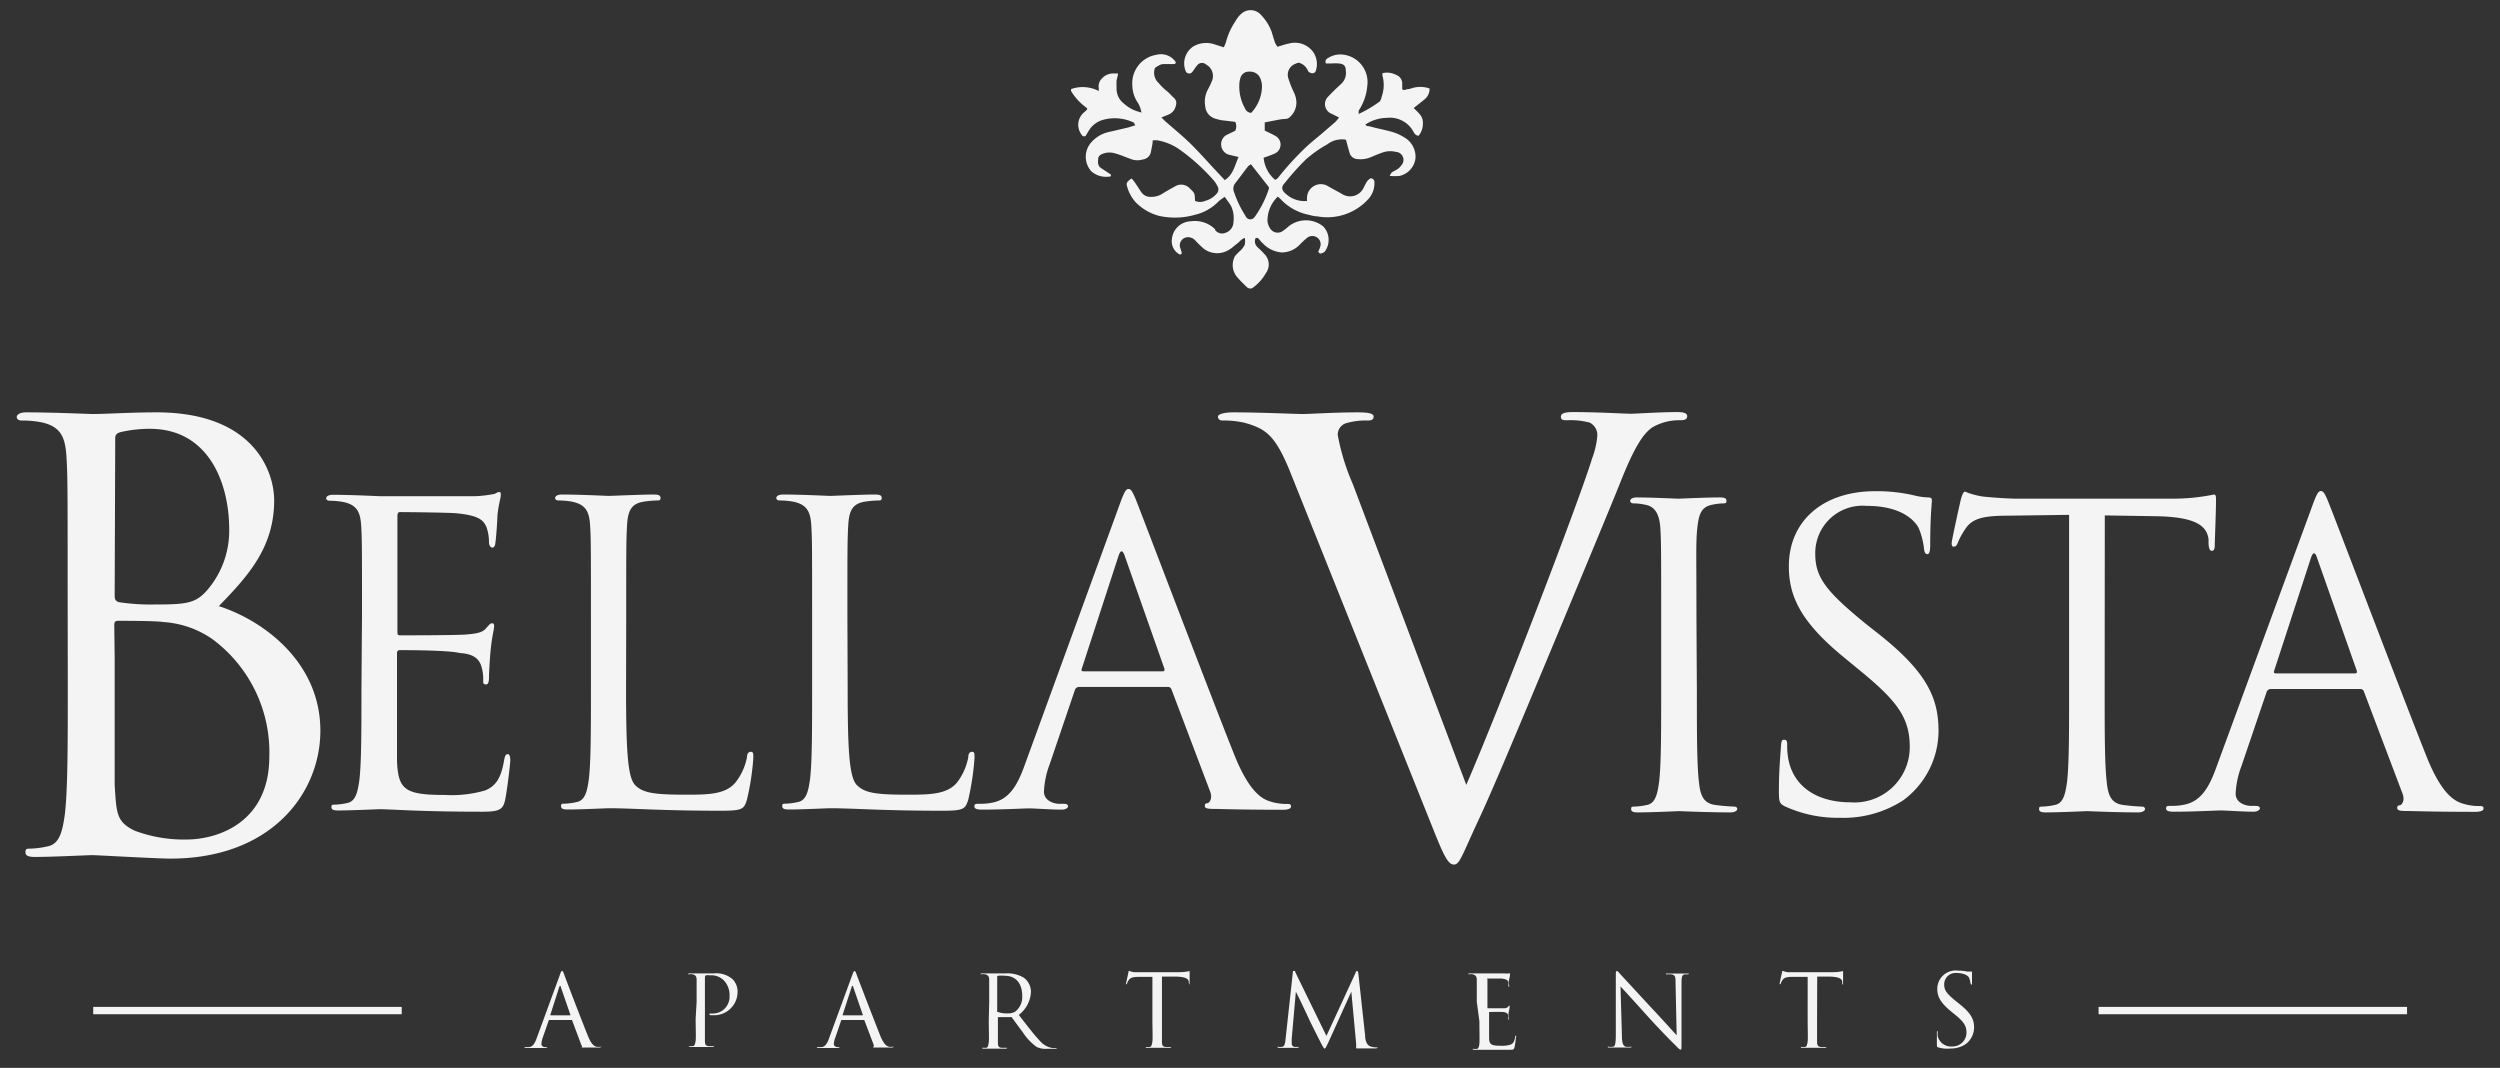
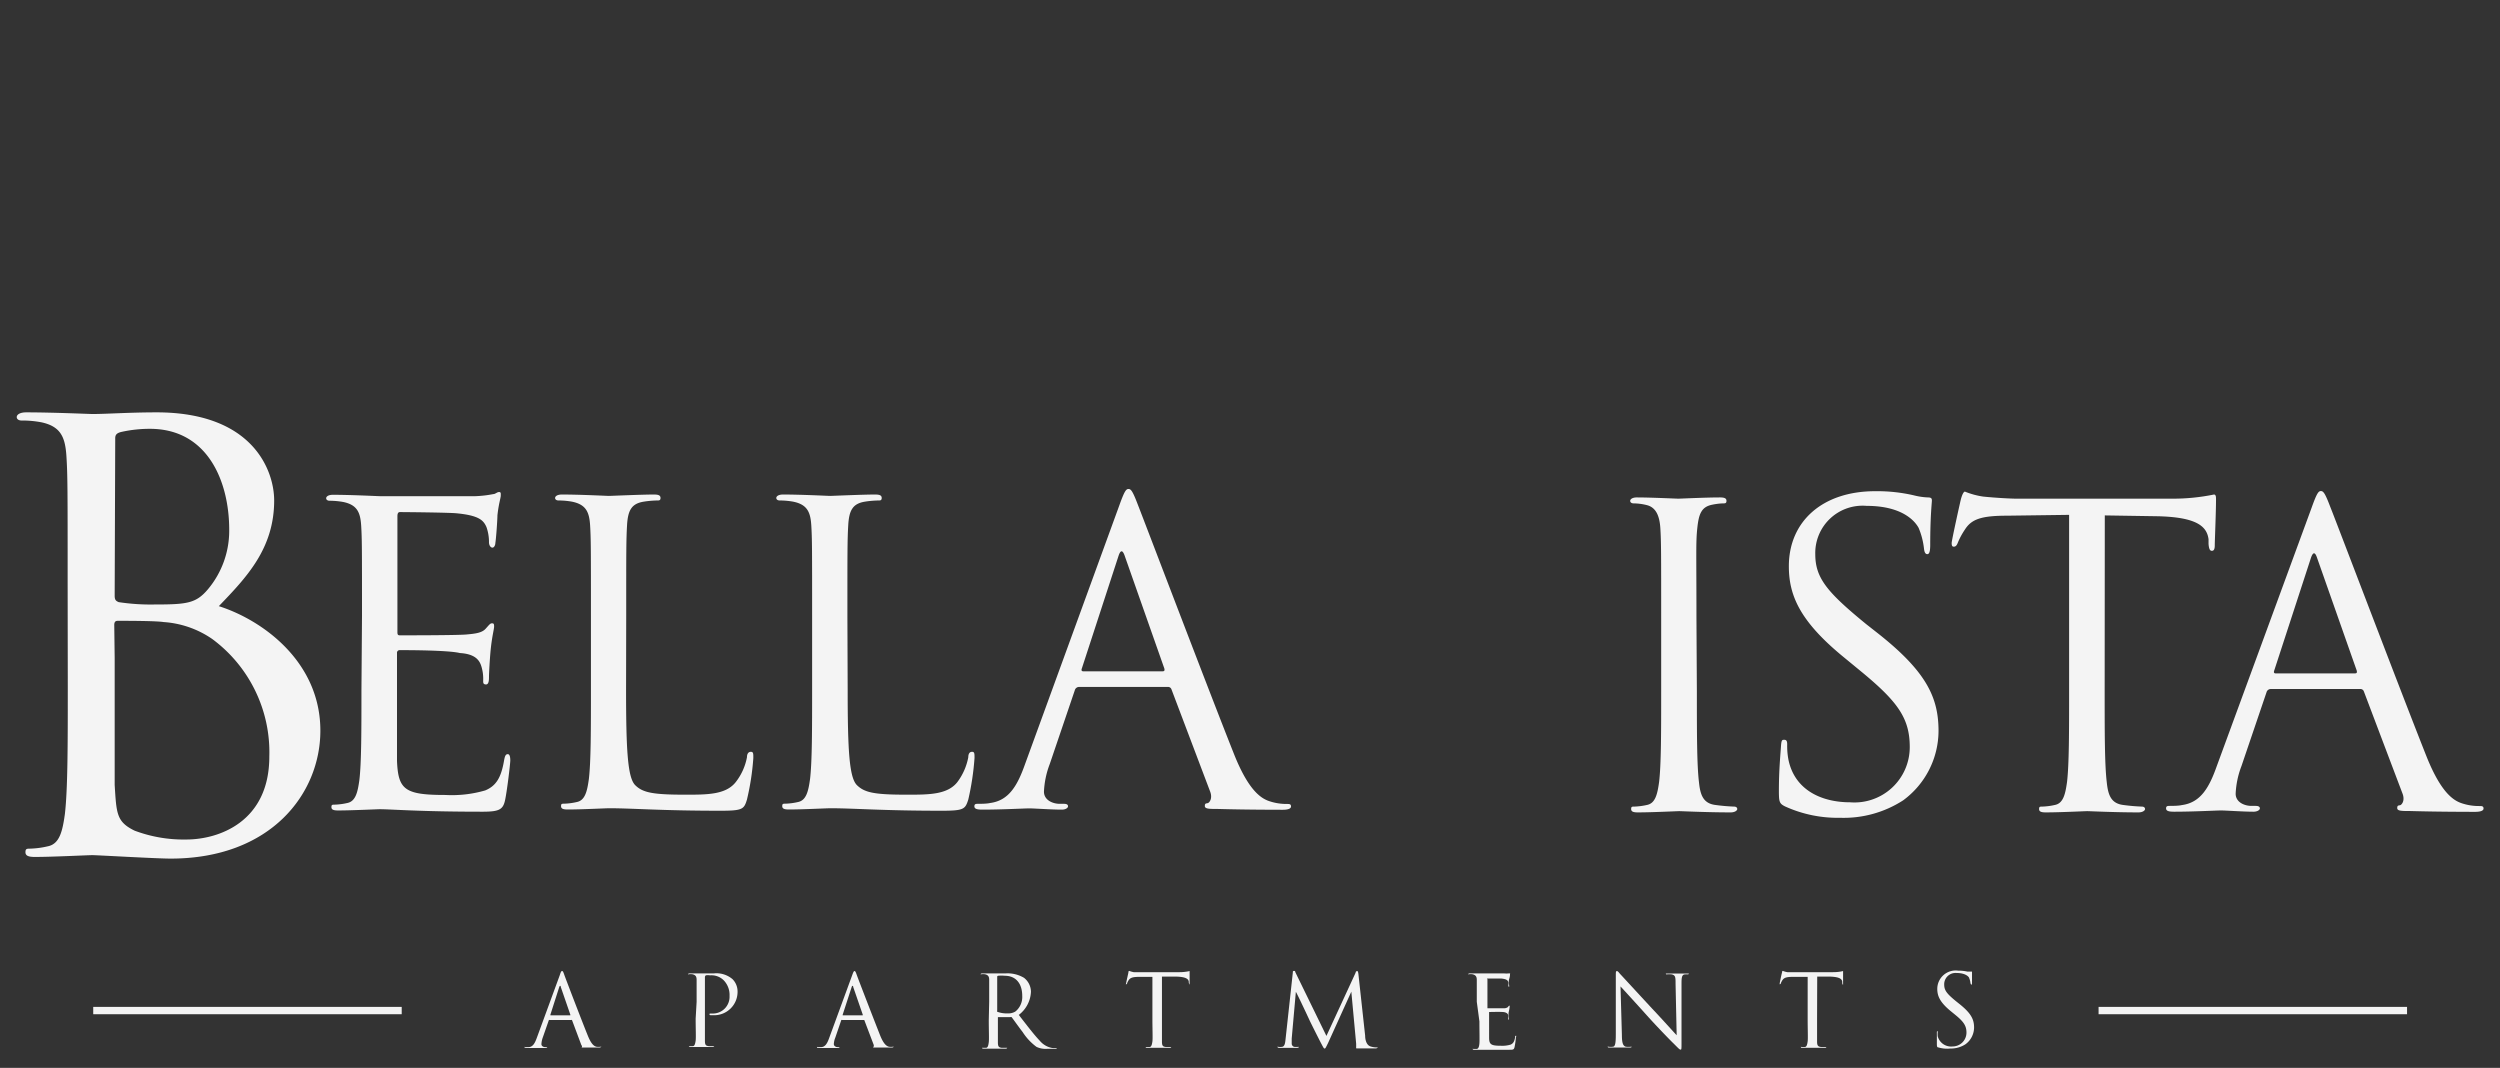
<svg xmlns="http://www.w3.org/2000/svg" id="logo" viewBox="0 0 180.73 77.2">
  <rect x="0" y="0" width="180.73" height="77.2" fill="#333333" stroke="none" />
  <defs>
    <style>.cls-1{fill:#f4f4f4;}</style>
  </defs>
-   <path class="cls-1" d="M82.49,8a2.17,2.17,0,0,0-.21-.54,2.27,2.27,0,0,1-.42-1.27,2.08,2.08,0,0,1,1.75-2.23A1.29,1.29,0,0,1,85,4.49c0,.15-.12.14-.2.14l-.52,0c-.33,0-.35,0-.78.27A1,1,0,0,0,83.76,6a3.94,3.94,0,0,0,.54.54c.21.15.37.37.57.54a.49.49,0,0,1,.14.53.89.89,0,0,1-.55.68l-.5.2.26.26c.68.6,1.39,1.17,2,1.79s1.06,1.13,1.59,1.7l.73.78c.63-.4.72-1.07,1-1.67l-.63-.15a.77.77,0,0,1-.63-.73.76.76,0,0,1,.49-.76l.53-.26a.76.76,0,0,0,0-.64l-1-.12a4.07,4.07,0,0,1-.5-.13,1,1,0,0,1-.67-.87,1.87,1.87,0,0,1,.15-1.14c.11-.21.22-.42.31-.64a.94.94,0,0,0-.39-1.24.44.44,0,0,0-.68.09c-.12.13-.2.28-.31.42a.28.28,0,0,1-.51-.08,1.47,1.47,0,0,1,.58-1.75,1.86,1.86,0,0,1,1.56-.13l.63.2A2.63,2.63,0,0,0,88.64,3a4.74,4.74,0,0,1,.67-1.46A2,2,0,0,1,89.73,1a1,1,0,0,1,1.45.1,3.48,3.48,0,0,1,.75,1.2c.08.27.16.54.25.8a2.09,2.09,0,0,0,.17.28c.29-.08.55-.18.82-.23a1.63,1.63,0,0,1,1.74.58,1.53,1.53,0,0,1,.22,1.36.25.25,0,0,1-.3.2.42.42,0,0,1-.26-.14,1,1,0,0,0-.68-.62,1.35,1.35,0,0,0-.26.09.84.84,0,0,0-.48,1.08,7.1,7.1,0,0,0,.4,1,1.8,1.8,0,0,1,.17.69,1.4,1.4,0,0,1-.4,1,.54.54,0,0,1-.39.21c-.3,0-.6.08-.89.13l-.61.12,0,.59c.26.13.52.24.76.38a.71.71,0,0,1-.06,1.29,7.91,7.91,0,0,1-.78.29A2.36,2.36,0,0,0,92.18,13a.69.69,0,0,0,.2-.13,20.79,20.79,0,0,1,2-2.2c.41-.39.85-.73,1.28-1.1l.88-.76a2.37,2.37,0,0,0,.26-.32l-.55-.27A.75.75,0,0,1,96,7c.3-.32.61-.62.93-.91a1.09,1.09,0,0,0,.36-1c0-.33-.16-.47-.49-.5a3.71,3.71,0,0,0-.58,0h-.37A.29.29,0,0,1,96,4.2a1.65,1.65,0,0,1,1-.26,2,2,0,0,1,1.84,2.3A3.79,3.79,0,0,1,98.22,8s0,.11,0,.24a9,9,0,0,0,1.52-.9A.74.74,0,0,0,99.88,7a2.5,2.5,0,0,0,.06-1.53s0-.11,0-.18a1.41,1.41,0,0,1,1,.13.65.65,0,0,1,.43.6v.43c.15.13.26,0,.38,0A1.81,1.81,0,0,0,102,6.4a2,2,0,0,1,1.35,0,1,1,0,0,1-.41.82l-.74.59c.29.3.65.56.66,1a1.41,1.41,0,0,1-.3,1c-.25,0-.34-.22-.42-.36a1.93,1.93,0,0,0-1.87-.93A2.9,2.9,0,0,0,98.71,9c.08.16.23.1.33.14l.38.1c.38.09.76.17,1.13.27a3.61,3.61,0,0,1,1,.44,1.62,1.62,0,0,1,.78,1.47,1.49,1.49,0,0,1-1.16,1.3,5.28,5.28,0,0,1-.7,0,.87.87,0,0,1,.14-.25c.12-.09.27-.14.39-.23a.78.78,0,0,0,.28-.26.58.58,0,0,0-.37-1,1.66,1.66,0,0,0-1,.06c-.26.09-.52.2-.78.31a1.94,1.94,0,0,1-1,.15.62.62,0,0,1-.57-.46c-.09-.31-.17-.62-.26-.94a1.72,1.72,0,0,0-1.34.33,8.7,8.7,0,0,0-1.58,1.12A18.57,18.57,0,0,0,92.9,13.2c-.31.32-.26.57.11.86a2,2,0,0,0,1.48.47,1.69,1.69,0,0,1,0-.3,1,1,0,0,1,1.5-.78c.35.21.72.39,1.07.6a1.08,1.08,0,0,0,1.53-.5c.13-.24.22-.52.5-.66a.27.27,0,0,1,.27.3,1.7,1.7,0,0,1-.43,1.19,4,4,0,0,1-3.7,1.26c-.24,0-.47-.08-.7-.13a3.79,3.79,0,0,1-1.9-1.06c-.07-.08-.15-.14-.25-.24A2.39,2.39,0,0,0,91.63,16a1.19,1.19,0,0,0,.2.53.64.64,0,0,0,.86.2,3.82,3.82,0,0,0,.46-.36,2,2,0,0,1,2.51,0,1.41,1.41,0,0,1,.1,1.83.76.76,0,0,1-.29.13c-.07,0-.18-.09-.16-.16a2.24,2.24,0,0,0,.14-.36.58.58,0,0,0-.22-.63.6.6,0,0,0-.72,0,5.76,5.76,0,0,0-.57.53,1.82,1.82,0,0,1-1.28.54,2.1,2.1,0,0,1-1.37-.66c-.13-.11-.23-.26-.35-.38a.16.16,0,0,0-.12,0s-.08,0-.08.08a.57.57,0,0,0,.14.55c.16.16.35.32.5.5a1.06,1.06,0,0,1,.13,1.41,3.27,3.27,0,0,1-1,1.09.39.39,0,0,1-.41-.12c-.21-.21-.44-.42-.63-.65a1.34,1.34,0,0,1-.18-1.57,5.29,5.29,0,0,1,.41-.41,1.46,1.46,0,0,0,.29-.41,1.41,1.41,0,0,0,0-.48c-.28.09-.4.31-.59.44s-.32.28-.51.39A1.61,1.61,0,0,1,87.05,18a6.45,6.45,0,0,1-.65-.63.72.72,0,0,0-.46-.22.59.59,0,0,0-.62.77,2.47,2.47,0,0,1,.11.36s0,.08-.06.1a.13.13,0,0,1-.12,0,1.08,1.08,0,0,1-.53-1.1A1.41,1.41,0,0,1,86.06,16a2.09,2.09,0,0,1,1.78.57l0,.05a.62.62,0,0,0,.75.21.83.83,0,0,0,.58-.78A2.1,2.1,0,0,0,89,14.9c-.13-.22-.29-.42-.46-.67a5.09,5.09,0,0,0-.42.3,3.48,3.48,0,0,1-1.74,1,5.32,5.32,0,0,1-2.57.08,3.64,3.64,0,0,1-1.72-1,2.83,2.83,0,0,1-.61-1.13c-.08-.26,0-.35.32-.58a2,2,0,0,1,.19.22c.18.25.34.51.51.76a.79.79,0,0,0,.72.35,1.42,1.42,0,0,0,.75-.19c.31-.19.63-.38.95-.55a.85.85,0,0,1,1.12.16c.33.31.33.31.35.87a.91.91,0,0,0,.74,0,1.66,1.66,0,0,0,.86-.56.45.45,0,0,0,0-.54,1.67,1.67,0,0,0-.25-.38,14.25,14.25,0,0,0-2.55-2.29,4,4,0,0,0-1.49-.6,1.53,1.53,0,0,0-.37,0c0,.29-.08.54-.12.79a.68.68,0,0,1-.6.59,1.35,1.35,0,0,1-.77,0l-.61-.23a6.26,6.26,0,0,0-.61-.21,1.38,1.38,0,0,0-.83,0c-.18.07-.38.14-.4.38s-.05.52.22.69l.7.46c0,.12,0,.15-.15.15a1.62,1.62,0,0,1-1.26-.38,1.57,1.57,0,0,1,0-2.11A2.41,2.41,0,0,1,80,9.58l1.58-.37.51-.16C82,9,82,8.9,82,8.88a3.18,3.18,0,0,0-2.21-.23,1.77,1.77,0,0,0-1.07.78c-.09.14-.17.29-.25.41a.22.22,0,0,1-.29-.12,1.17,1.17,0,0,1,.23-1.63l.18-.17s0,0,0-.1a4.05,4.05,0,0,1-1.16-1.24.82.82,0,0,1,0-.14,2.51,2.51,0,0,1,2,.14,1.23,1.23,0,0,0,0-.21.82.82,0,0,1,.24-.71,1.13,1.13,0,0,1,.75-.35h.4c0,.19-.08.35-.1.51a4.47,4.47,0,0,0,0,.52,1.36,1.36,0,0,0,.57,1.18,2.58,2.58,0,0,0,1.07.57l.16.05Zm7.94,3.87c-.1.08-.19.12-.23.19-.31.39-.59.79-.9,1.18a.65.65,0,0,0-.08.67,7.68,7.68,0,0,0,.84,1.73c0,.05.08.11.12.15a.36.36,0,0,0,.42,0,.86.86,0,0,0,.13-.14,7.65,7.65,0,0,0,1-2,.45.45,0,0,0,0-.12Zm0-3.69a2.85,2.85,0,0,0,.8-1.9,1.49,1.49,0,0,0-.12-.62.79.79,0,0,0-.78-.48.63.63,0,0,0-.67.5A1.61,1.61,0,0,0,89.6,6,3.22,3.22,0,0,0,90,7.83.51.51,0,0,0,90.45,8.16Z" />
  <path class="cls-1" d="M40.47,70.49c.08-.25.11-.29.16-.29s.07,0,.16.26,1.25,3.29,1.7,4.4c.26.65.47.77.62.81a.89.89,0,0,0,.3,0s.07,0,.07,0-.07.06-.15.06-.64,0-1.14,0c-.14,0-.22,0-.22,0s0,0,.05,0,.09-.08,0-.2l-.67-1.79a.07.07,0,0,0-.07,0H39.75a.08.08,0,0,0-.07,0L39.24,75a1.65,1.65,0,0,0-.1.48c0,.15.15.22.28.22h.07s.07,0,.07,0,0,.06-.11.06l-.57,0-.82,0c-.1,0-.14,0-.14-.06s0,0,.07,0l.21,0c.33,0,.48-.32.61-.68Zm.76,2.91s0,0,0-.05l-.69-2c0-.11-.07-.11-.11,0l-.64,2s0,.05,0,.05Z" />
  <path class="cls-1" d="M50.36,72.42c0-1.14,0-1.34,0-1.58s-.07-.36-.31-.41a1.06,1.06,0,0,0-.25,0,.06.06,0,0,1-.06,0s0-.06.12-.06c.32,0,.76,0,.82,0s.58,0,.92,0a1.79,1.79,0,0,1,1.36.42,1.26,1.26,0,0,1,.36.87,1.69,1.69,0,0,1-1.79,1.73h-.16s-.08,0-.08-.06,0-.06.2-.06A1.21,1.21,0,0,0,52.74,72a1.52,1.52,0,0,0-.41-1.12,1.25,1.25,0,0,0-1-.37.87.87,0,0,0-.31,0s-.06.06-.06.13v3c0,.7,0,1.28,0,1.59s.06.37.28.4l.33,0s.06,0,.06,0,0,.06-.12.06l-.89,0-.7,0q-.12,0-.12-.06s0,0,.06,0l.22,0c.14,0,.18-.19.21-.4s0-.89,0-1.59Z" />
  <path class="cls-1" d="M61.61,70.49c.09-.25.12-.29.16-.29s.07,0,.16.26,1.26,3.29,1.7,4.4c.26.65.48.77.63.81a.88.88,0,0,0,.29,0s.07,0,.07,0-.06.06-.14.06-.64,0-1.15,0c-.14,0-.22,0-.22,0s0,0,0,0,.09-.08.05-.2l-.68-1.79s0,0-.07,0H60.9a.09.09,0,0,0-.08,0L60.39,75a1.41,1.41,0,0,0-.11.48c0,.15.16.22.28.22h.07s.08,0,.08,0-.05.06-.11.06l-.57,0-.83,0c-.09,0-.14,0-.14-.06s0,0,.07,0l.21,0c.34,0,.48-.32.61-.68Zm.76,2.91s0,0,0-.05l-.69-2c0-.11-.08-.11-.11,0l-.65,2s0,.05,0,.05Z" />
  <path class="cls-1" d="M71.51,72.42c0-1.14,0-1.34,0-1.58s-.07-.36-.31-.41a1,1,0,0,0-.25,0,.06.06,0,0,1-.06,0s0-.06.12-.06c.33,0,.79,0,.82,0l.86,0a2.32,2.32,0,0,1,1.34.32,1.3,1.3,0,0,1,.5,1,2.22,2.22,0,0,1-.88,1.68c.6.77,1.09,1.42,1.52,1.87a1.52,1.52,0,0,0,.89.52,1.28,1.28,0,0,0,.28,0s.07,0,.07,0,0,.06-.18.06h-.52a1.52,1.52,0,0,1-.78-.14,4.06,4.06,0,0,1-1-1.07c-.31-.4-.65-.89-.8-1.08a.11.11,0,0,0-.09,0h-.9s0,0,0,.06v.17c0,.7,0,1.28,0,1.59s.06.37.28.4l.33,0s.06,0,.06,0,0,.06-.12.06l-.89,0-.69,0q-.12,0-.12-.06s0,0,.06,0l.22,0c.15,0,.18-.19.21-.4s0-.89,0-1.59Zm.58.63a.11.11,0,0,0,0,.09,1.94,1.94,0,0,0,.77.12.94.94,0,0,0,.55-.14A1.35,1.35,0,0,0,73.9,72c0-.92-.48-1.46-1.26-1.46a2.39,2.39,0,0,0-.49,0,.08.08,0,0,0-.06.09Z" />
  <path class="cls-1" d="M84,73.7c0,.7,0,1.28,0,1.59s.06.37.28.4l.33,0s.06,0,.06,0,0,.06-.12.06l-.9,0-.71,0q-.12,0-.12-.06s0,0,.06,0l.22,0c.14,0,.18-.19.21-.4s0-.89,0-1.59V70.62H82.35c-.45,0-.63.06-.75.23a1.28,1.28,0,0,0-.12.23c0,.06,0,.07-.07.07s0,0,0-.06.15-.7.16-.76,0-.14.07-.14a1.78,1.78,0,0,0,.32.09l.58,0h2.74a3.3,3.3,0,0,0,.72-.08s0,0,0,.09c0,.22,0,.72,0,.8s0,.1,0,.1,0,0-.06-.13V71c0-.22-.2-.38-.9-.4H84Z" />
  <path class="cls-1" d="M98.69,74.88c0,.26.08.67.39.77a1.47,1.47,0,0,0,.47.07s.06,0,.06,0-.06.07-.15.07-.95,0-1.22,0-.2,0-.2-.07,0,0,0,0,0-.13,0-.26l-.35-3.77h0L96,75.42c-.16.32-.18.38-.24.38s-.09-.07-.23-.33-.82-1.62-.85-1.69-.88-1.89-1-2.08h0l-.3,3.38v.37a.24.24,0,0,0,.19.23,1.31,1.31,0,0,0,.27,0s.06,0,.06,0,0,.07-.13.07l-.68,0-.61,0c-.07,0-.12,0-.12-.07s0,0,.07,0a.7.7,0,0,0,.22,0c.24,0,.26-.32.29-.6l.52-4.76c0-.08,0-.13.08-.13s.08,0,.11.11l2.24,4.59L98,70.32c0-.07.06-.12.11-.12s.07.06.09.2Z" />
  <path class="cls-1" d="M106.76,72.42c0-1.14,0-1.34,0-1.58s-.08-.36-.32-.41a1,1,0,0,0-.25,0,.05.05,0,0,1-.05,0s0-.06.11-.06c.33,0,.79,0,.83,0h1.67a1.56,1.56,0,0,0,.31,0s.07,0,.1,0,0,0,0,.07,0,.14-.06.34,0,.4,0,.48,0,.08,0,.08-.06,0-.06-.09a.73.73,0,0,0,0-.26c-.05-.12-.12-.21-.51-.25-.13,0-.92,0-1,0s0,0,0,.07v2c0,.06,0,.08,0,.08s1,0,1.16,0a.49.49,0,0,0,.34-.1c0-.06.08-.09.11-.09s0,0,0,0,0,.17-.06.41,0,.42,0,.47,0,.14,0,.14-.05,0-.05-.07a.75.75,0,0,0,0-.24c0-.1-.1-.23-.38-.25s-.92,0-1,0a0,0,0,0,0,0,0V75c0,.5.13.6.85.6a2.1,2.1,0,0,0,.7-.08c.19-.08.28-.23.33-.53,0-.08,0-.11.06-.11s0,.06,0,.11a6.28,6.28,0,0,1-.1.71c-.05.19-.11.19-.39.19-1.1,0-1.59,0-1.8,0l-.72,0c-.08,0-.11,0-.11-.06s0,0,.05,0l.22,0c.15,0,.19-.19.21-.4s0-.89,0-1.59Z" />
  <path class="cls-1" d="M117.25,74.83c0,.59.09.78.28.84a1.51,1.51,0,0,0,.37,0s.06,0,.06,0,0,.06-.13.06c-.42,0-.71,0-.78,0l-.7,0c-.07,0-.12,0-.12-.06s0,0,.06,0a1,1,0,0,0,.3,0c.18,0,.22-.26.22-.92V70.57c0-.29,0-.37.08-.37s.18.16.25.23,1.2,1.3,2.32,2.51c.73.77,1.52,1.66,1.75,1.9l-.08-3.71c0-.47,0-.63-.28-.69a1.77,1.77,0,0,0-.36,0,.05.05,0,0,1-.06-.06s.06,0,.15,0c.33,0,.68,0,.76,0s.32,0,.62,0c.08,0,.13,0,.13,0s0,.06-.08.06a.73.73,0,0,0-.18,0c-.24,0-.27.21-.27.65v4.27c0,.48,0,.52-.07.52s-.14-.08-.53-.47c-.08-.07-1.13-1.14-1.9-2s-1.67-1.84-1.91-2.1Z" />
  <path class="cls-1" d="M131.36,73.7c0,.7,0,1.28,0,1.59s.07.37.29.4l.32,0c.05,0,.06,0,.06,0s0,.06-.11.06l-.9,0-.72,0c-.08,0-.11,0-.11-.06s0,0,.06,0l.22,0c.14,0,.18-.19.21-.4s0-.89,0-1.59V70.62h-1.08c-.45,0-.62.06-.74.23a1.28,1.28,0,0,0-.12.23c0,.06-.05.07-.08.07s0,0,0-.06.14-.7.16-.76,0-.14.07-.14a1.53,1.53,0,0,0,.32.09l.58,0h2.73a3.08,3.08,0,0,0,.72-.08s0,0,0,.09c0,.22,0,.72,0,.8s0,.1,0,.1-.05,0-.06-.13V71c0-.22-.19-.38-.9-.4h-.91Z" />
  <path class="cls-1" d="M140.13,75.72c-.1,0-.11-.08-.11-.27,0-.37,0-.66,0-.78s0-.11.06-.11,0,0,0,.08a1.48,1.48,0,0,0,0,.27,1,1,0,0,0,1.08.74,1,1,0,0,0,1-1c0-.5-.21-.8-.84-1.31l-.33-.27c-.77-.64-.94-1.09-.94-1.59a1.33,1.33,0,0,1,1.51-1.31,3,3,0,0,1,.67.07l.26,0c.06,0,.07,0,.07,0s0,.28,0,.77c0,.12,0,.17-.05.17s0,0-.06-.09a1.18,1.18,0,0,0-.09-.37c0-.08-.24-.38-.91-.38a.82.82,0,0,0-.9.84c0,.42.2.67.89,1.23l.2.16c.86.68,1.07,1.13,1.07,1.71a1.51,1.51,0,0,1-.62,1.21,1.93,1.93,0,0,1-1.1.31A2.15,2.15,0,0,1,140.13,75.72Z" />
  <path class="cls-1" d="M26.17,44.51c0-4.7,0-5.54-.06-6.51s-.3-1.5-1.29-1.71a5.8,5.8,0,0,0-1-.09c-.12,0-.24-.06-.24-.18s.15-.25.48-.25c1.36,0,3.25.1,3.41.1s6.2,0,6.89,0a8.32,8.32,0,0,0,1.3-.15c.15,0,.27-.15.42-.15s.12.12.12.27-.15.58-.24,1.42c0,.3-.09,1.63-.15,2,0,.15-.09.33-.21.33s-.25-.15-.25-.39a3.27,3.27,0,0,0-.18-1.09c-.21-.48-.51-.84-2.13-1-.52-.06-3.8-.09-4.13-.09-.12,0-.18.09-.18.3v8.31c0,.21,0,.3.18.3.39,0,4.1,0,4.79-.06s1.14-.12,1.41-.42.33-.39.46-.39.15.06.15.24-.15.69-.25,1.69c-.06.6-.12,1.71-.12,1.92s0,.57-.21.57-.21-.12-.21-.27a3.06,3.06,0,0,0-.12-1c-.12-.42-.39-.93-1.56-1C32.4,47,29.42,47,28.91,47a.19.19,0,0,0-.21.21v2.65c0,1,0,4.51,0,5.15.09,2.07.54,2.46,3.49,2.46a8.63,8.63,0,0,0,2.89-.33c.79-.33,1.15-.93,1.36-2.16.06-.34.12-.46.27-.46s.18.24.18.46-.24,2.28-.39,2.92-.45.78-1.63.78c-4.54,0-6.56-.18-7.43-.18-.16,0-2.05.09-3,.09-.33,0-.48-.06-.48-.24s.06-.18.24-.18a4.73,4.73,0,0,0,.91-.12c.6-.12.75-.79.87-1.66.15-1.26.15-3.64.15-6.53Z" />
  <path class="cls-1" d="M45.26,49.87c0,4.42.12,6.35.66,6.89s1.27.69,3.62.69c1.59,0,2.92,0,3.64-.9A4.17,4.17,0,0,0,54,54.74c0-.24.1-.39.28-.39s.18.12.18.45a18.42,18.42,0,0,1-.46,3c-.21.69-.3.81-1.89.81-4.34,0-6.33-.18-8.07-.18-.27,0-2,.09-3,.09-.33,0-.48-.06-.48-.24s.06-.18.24-.18a4.63,4.63,0,0,0,.9-.12c.6-.12.75-.79.87-1.66.15-1.26.15-3.64.15-6.53v-5.3c0-4.7,0-5.54-.06-6.51s-.3-1.5-1.29-1.71a5.64,5.64,0,0,0-1-.09c-.12,0-.24-.06-.24-.18s.15-.25.49-.25c1.35,0,3.25.1,3.4.1s2.35-.1,3.25-.1c.33,0,.48.06.48.25s-.12.18-.24.18a7,7,0,0,0-1,.09c-.88.15-1.12.66-1.18,1.71s-.06,1.81-.06,6.51Z" />
  <path class="cls-1" d="M61.28,49.87c0,4.42.12,6.35.67,6.89s1.26.69,3.61.69c1.59,0,2.92,0,3.64-.9A4.31,4.31,0,0,0,70,54.74c0-.24.09-.39.27-.39s.18.12.18.45a19.34,19.34,0,0,1-.45,3c-.22.69-.31.81-1.9.81-4.34,0-6.33-.18-8.07-.18-.27,0-2.05.09-3,.09-.33,0-.48-.06-.48-.24s.06-.18.24-.18a4.63,4.63,0,0,0,.9-.12c.6-.12.75-.79.87-1.66.15-1.26.15-3.64.15-6.53v-5.3c0-4.7,0-5.54-.06-6.51s-.3-1.5-1.29-1.71a5.64,5.64,0,0,0-1-.09c-.12,0-.24-.06-.24-.18s.15-.25.49-.25c1.35,0,3.25.1,3.4.1s2.35-.1,3.25-.1c.33,0,.48.06.48.25s-.12.18-.24.18a7,7,0,0,0-1,.09c-.88.15-1.12.66-1.18,1.71s-.06,1.81-.06,6.51Z" />
  <path class="cls-1" d="M80.92,36.53c.36-1,.48-1.18.66-1.18s.3.15.66,1.09c.45,1.14,5.18,13.58,7,18.15,1.08,2.68,2,3.17,2.59,3.35a3.87,3.87,0,0,0,1.2.18c.18,0,.3,0,.3.18s-.27.24-.6.24-2.65,0-4.73-.06c-.57,0-.9,0-.9-.21s.09-.18.21-.21.36-.33.18-.82l-2.8-7.4a.26.26,0,0,0-.27-.18H78a.32.32,0,0,0-.3.24l-1.81,5.33a6.33,6.33,0,0,0-.42,2c0,.61.63.88,1.14.88h.3c.21,0,.3.06.3.18s-.18.24-.45.24c-.72,0-2-.09-2.35-.09s-2,.09-3.4.09c-.39,0-.57-.06-.57-.24s.12-.18.27-.18.63,0,.87-.06c1.39-.18,2-1.33,2.53-2.83Zm3.13,12c.15,0,.15-.09.12-.21l-2.86-8.13q-.23-.67-.45,0l-2.65,8.13c-.06.15,0,.21.09.21Z" />
  <path class="cls-1" d="M4.89,42.12c0-6.62,0-7.81-.09-9.17S4.38,30.83,3,30.53a7.52,7.52,0,0,0-1.45-.13c-.17,0-.34-.08-.34-.25s.22-.34.68-.34c1.92,0,4.59.12,4.8.12,1,0,2.68-.12,4.63-.12,7,0,8.5,4.24,8.5,6.37,0,3.48-2,5.56-4,7.64,3.14,1,7.34,4,7.34,9,0,4.54-3.56,9.25-10.83,9.25-1,0-5.31-.25-5.65-.25s-2.88.13-4.16.13c-.47,0-.68-.09-.68-.34s.09-.26.34-.26a6.34,6.34,0,0,0,1.28-.17c.85-.17,1.06-1.1,1.23-2.33.21-1.79.21-5.14.21-9.22Zm3.4.94c0,.3.08.38.29.47a15.42,15.42,0,0,0,2.6.17c2.37,0,3-.09,3.86-1.11a6.58,6.58,0,0,0,1.53-4.29c0-3.52-1.57-7.3-5.73-7.3a9.46,9.46,0,0,0-2,.21c-.39.08-.51.21-.51.47Zm0,4.5c0,3.27,0,8.54,0,9.18.13,2.08.13,2.67,1.44,3.31a10.08,10.08,0,0,0,3.74.64c2.3,0,6-1.24,6-6a10.18,10.18,0,0,0-4.12-8.49,7,7,0,0,0-3.52-1.23c-.56-.09-2.68-.09-3.32-.09-.17,0-.25.09-.25.3Z" />
-   <path class="cls-1" d="M106,56.74c2.47-5.7,8.16-20.52,9.09-23.58a6.13,6.13,0,0,0,.38-1.61,1,1,0,0,0-.55-1,5.36,5.36,0,0,0-1.61-.17c-.26,0-.47,0-.47-.25s.25-.34.93-.34c1.7,0,3.66.12,4.17.12.25,0,2.08-.12,3.31-.12.47,0,.72.08.72.3s-.17.29-.51.29a3.86,3.86,0,0,0-2,.51c-.55.38-1.19,1.11-2.33,4-.47,1.19-2.59,6.29-4.76,11.51-2.59,6.21-4.5,10.79-5.48,12.87-1.19,2.55-1.36,3.23-1.78,3.23s-.72-.59-1.53-2.63l-10.41-26C92.15,31.46,91.51,31,90,30.57a6.52,6.52,0,0,0-1.61-.17c-.25,0-.34-.13-.34-.29s.43-.3,1.1-.3c2,0,4.46.12,5,.12s2.34-.12,4-.12c.77,0,1.15.08,1.15.3s-.13.29-.42.29a5,5,0,0,0-1.62.21.87.87,0,0,0-.55.85A16.13,16.13,0,0,0,97.8,35Z" />
  <path class="cls-1" d="M122.67,50c0,2.89,0,5.27.15,6.53.09.87.27,1.54,1.17,1.66a13.49,13.49,0,0,0,1.36.12c.18,0,.24.09.24.18s-.15.24-.48.24c-1.66,0-3.56-.09-3.71-.09s-2,.09-3,.09c-.33,0-.48-.06-.48-.24s.06-.18.24-.18a4.84,4.84,0,0,0,.91-.12c.6-.12.75-.79.87-1.66.15-1.26.15-3.64.15-6.53v-5.3c0-4.7,0-5.54-.06-6.51s-.36-1.53-1-1.68a4.07,4.07,0,0,0-.94-.12c-.12,0-.24-.06-.24-.18s.15-.25.48-.25c1,0,2.89.09,3,.09s2-.09,3-.09c.33,0,.48.06.48.25s-.12.18-.24.18a4.55,4.55,0,0,0-.76.09c-.81.15-1,.66-1.11,1.71s-.06,1.81-.06,6.51Z" />
  <path class="cls-1" d="M129.05,58.3c-.42-.21-.45-.33-.45-1.15,0-1.5.12-2.71.15-3.19s.09-.48.24-.48.21.09.21.33a5.28,5.28,0,0,0,.09,1.11c.46,2.23,2.44,3.08,4.46,3.08a4,4,0,0,0,4.31-4c0-2.08-.88-3.28-3.47-5.42l-1.35-1.11c-3.19-2.62-3.92-4.49-3.92-6.54,0-3.22,2.41-5.42,6.24-5.42a11.79,11.79,0,0,1,2.8.3,4.91,4.91,0,0,0,1,.15c.24,0,.3.06.3.22s-.12,1.14-.12,3.19c0,.48-.06.69-.21.69s-.21-.15-.24-.39a5.34,5.34,0,0,0-.39-1.51c-.18-.33-1-1.59-3.76-1.59a3.42,3.42,0,0,0-3.71,3.49c0,1.72.84,2.74,3.68,5.06l.84.66c3.55,2.8,4.39,4.67,4.39,7.08a6.25,6.25,0,0,1-2.56,5,7.92,7.92,0,0,1-4.54,1.26A9.19,9.19,0,0,1,129.05,58.3Z" />
  <path class="cls-1" d="M152.15,50c0,2.89,0,5.27.15,6.53.09.87.27,1.54,1.17,1.66a13.49,13.49,0,0,0,1.36.12c.18,0,.24.09.24.18s-.15.24-.48.24c-1.66,0-3.55-.09-3.7-.09s-2,.09-3,.09c-.33,0-.48-.06-.48-.24s.06-.18.24-.18a4.73,4.73,0,0,0,.91-.12c.6-.12.75-.79.87-1.66.15-1.26.15-3.64.15-6.53V37.22l-4.46.06c-1.86,0-2.59.24-3.07,1a5.24,5.24,0,0,0-.51.94c-.09.24-.18.3-.3.3s-.15-.09-.15-.27.6-2.89.66-3.13.18-.58.3-.58a5.59,5.59,0,0,0,1.33.36c.87.09,2,.15,2.38.15h11.29a14.7,14.7,0,0,0,3-.3c.15,0,.15.18.15.37,0,.9-.09,3-.09,3.31s-.09.39-.21.39-.21-.09-.24-.51l0-.33c-.12-.91-.82-1.6-3.71-1.66l-3.79-.06Z" />
  <path class="cls-1" d="M167.12,36.68c.36-1,.48-1.18.66-1.18s.3.15.66,1.09c.46,1.14,5.18,13.58,7,18.15,1.08,2.68,2,3.17,2.59,3.35a3.87,3.87,0,0,0,1.2.18c.18,0,.31,0,.31.18s-.28.24-.61.24-2.65,0-4.72-.06c-.58,0-.91,0-.91-.21s.09-.18.21-.21.36-.33.18-.82l-2.8-7.4a.26.26,0,0,0-.27-.18h-6.47a.32.32,0,0,0-.3.24l-1.81,5.33a6.33,6.33,0,0,0-.42,2c0,.61.63.88,1.14.88h.3c.21,0,.31.06.31.18s-.19.24-.46.24c-.72,0-2-.09-2.35-.09s-2,.09-3.4.09c-.39,0-.57-.06-.57-.24s.12-.18.27-.18.63,0,.87-.06c1.39-.18,2-1.33,2.53-2.83Zm3.13,12c.15,0,.15-.09.12-.21l-2.86-8.13q-.22-.68-.45,0l-2.65,8.13c-.06.15,0,.21.09.21Z" />
  <rect class="cls-1" x="6.74" y="72.79" width="22.3" height="0.53" />
  <rect class="cls-1" x="151.71" y="72.79" width="22.3" height="0.53" />
</svg>